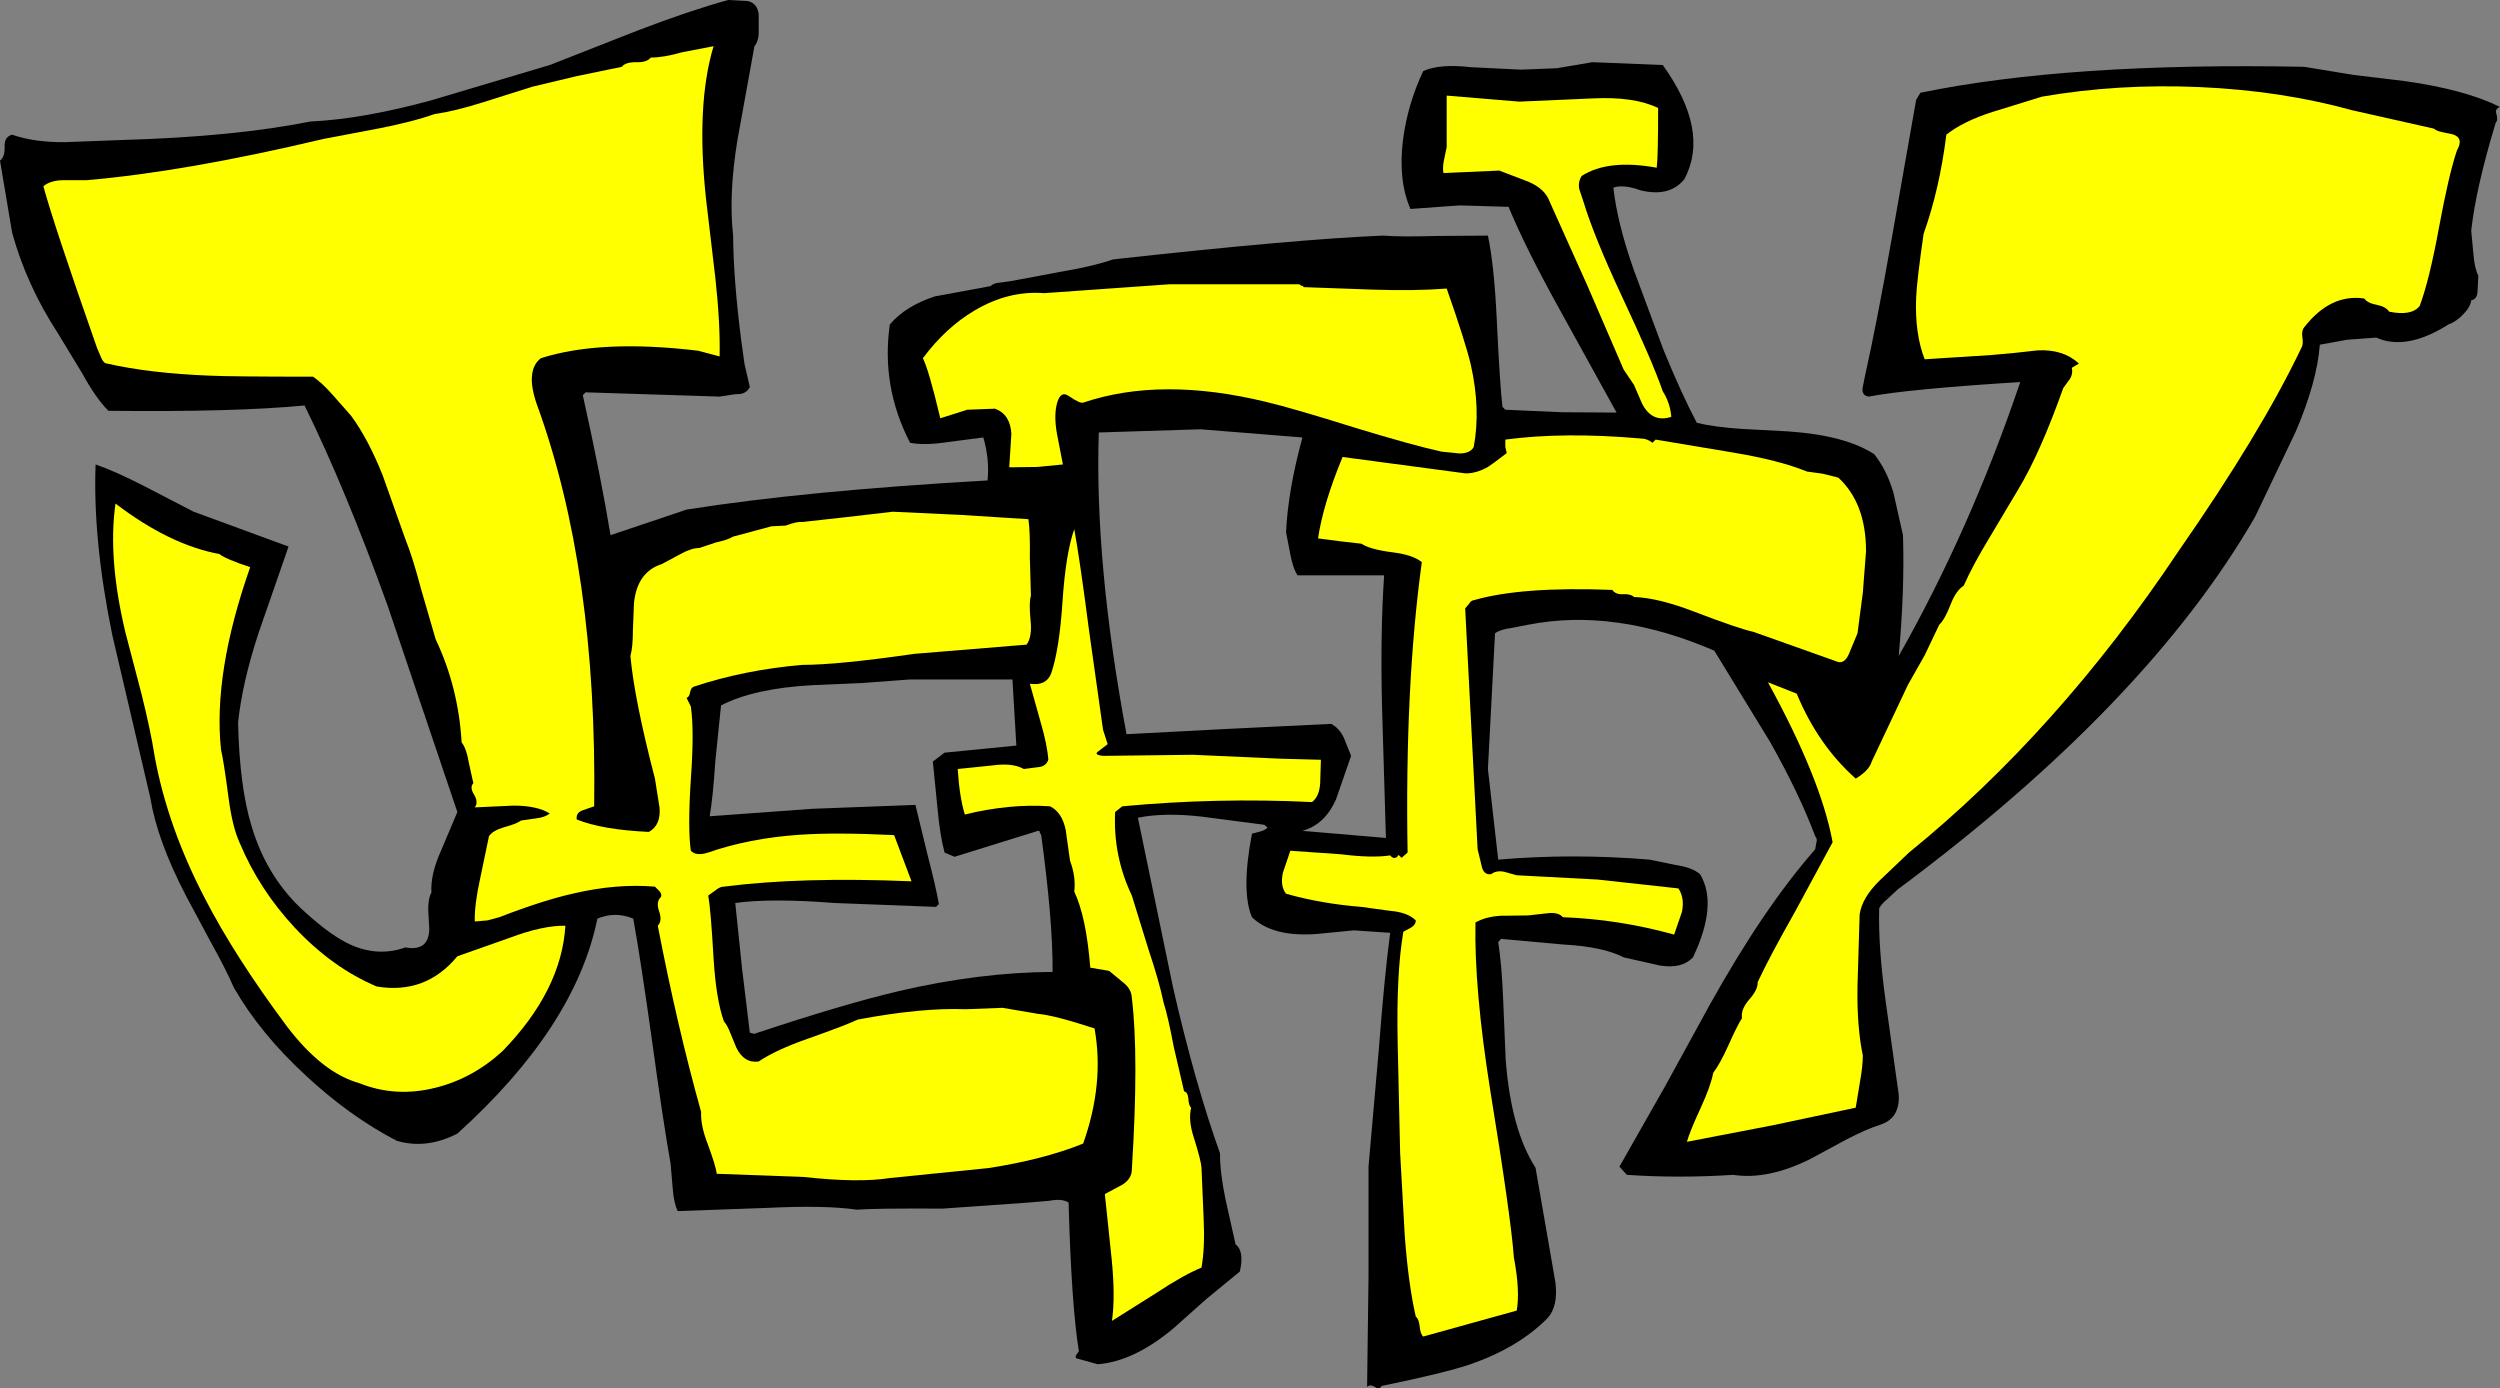
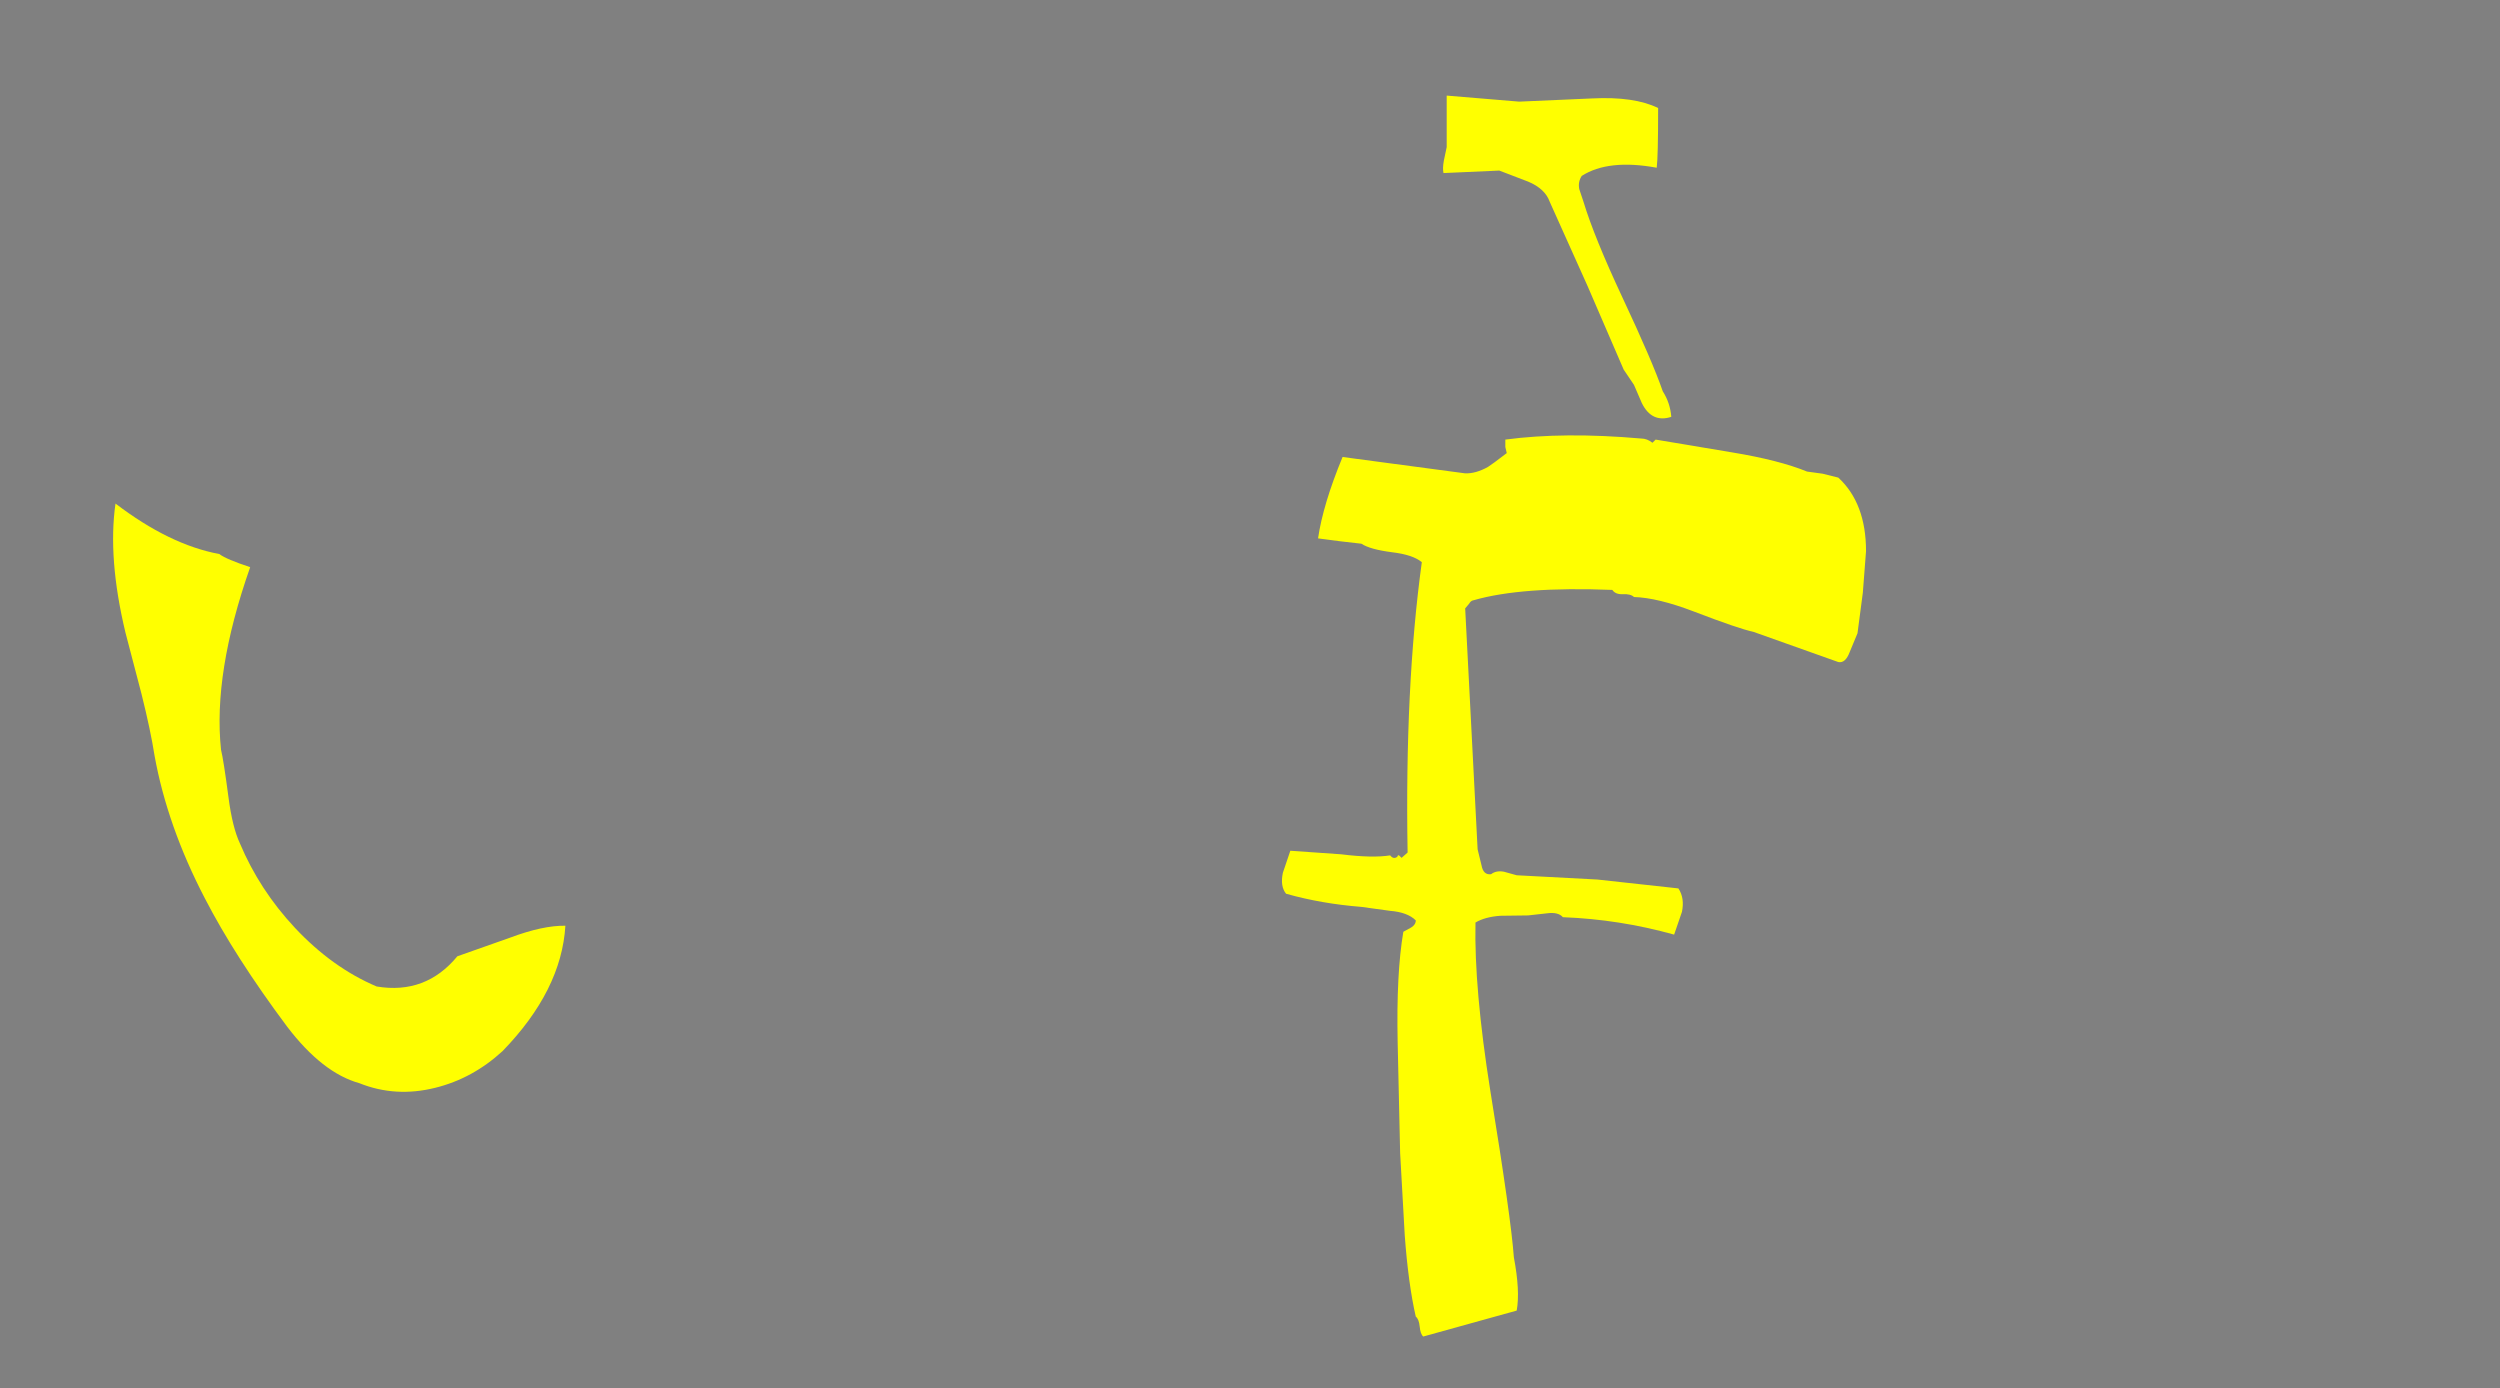
<svg xmlns="http://www.w3.org/2000/svg" height="195.35px" width="351.75px">
  <rect width="100%" height="100%" fill="#808080" stroke="none" />
  <g transform="matrix(1.0, 0.0, 0.0, 1.0, 175.35, 68.2)">
-     <path d="M-158.25 -48.5 Q-142.45 -48.95 -131.7 -51.1 -124.2 -51.45 -114.45 -54.15 L-98.0 -59.05 -85.65 -63.9 Q-78.35 -66.7 -72.9 -68.2 L-70.1 -68.05 Q-68.75 -67.7 -68.6 -66.15 L-68.6 -63.85 Q-68.55 -62.5 -69.2 -61.7 L-71.6 -48.45 Q-72.85 -40.8 -72.2 -35.05 -72.15 -28.75 -71.05 -20.25 L-70.6 -17.0 -69.85 -13.75 Q-70.4 -12.65 -71.8 -12.75 L-74.1 -12.4 -92.95 -13.0 -93.35 -12.6 Q-90.8 -1.15 -89.45 7.1 L-78.75 3.5 Q-62.05 0.85 -36.4 -0.6 -36.1 -3.6 -37.0 -6.65 L-42.0 -6.0 Q-45.25 -5.5 -47.3 -5.9 -51.4 -13.8 -50.15 -22.55 -47.95 -25.15 -43.8 -26.5 L-35.95 -27.95 Q-35.55 -28.4 -34.55 -28.45 L-33.1 -28.65 -25.9 -30.0 Q-21.45 -30.75 -18.75 -31.7 7.0 -34.55 19.2 -35.05 21.85 -34.85 26.7 -35.0 L34.0 -35.05 Q34.9 -30.75 35.25 -23.1 35.7 -13.75 36.05 -10.95 L36.45 -10.55 44.35 -10.2 52.1 -10.15 44.15 -24.55 Q39.35 -33.2 36.9 -39.1 L30.0 -39.3 23.1 -38.8 Q21.35 -42.8 22.05 -48.5 22.7 -53.55 24.9 -58.2 27.2 -59.25 31.55 -58.75 L38.65 -58.4 43.7 -58.6 48.7 -59.45 58.6 -59.05 Q65.25 -49.8 61.65 -43.0 59.6 -40.45 55.55 -41.4 53.05 -42.3 51.65 -41.8 52.2 -36.8 54.55 -30.15 L58.75 -18.85 Q61.3 -12.65 63.4 -8.7 65.95 -8.1 69.75 -7.85 L76.3 -7.5 Q84.25 -6.95 88.35 -4.3 90.1 -2.1 91.05 1.1 L92.4 7.1 Q92.65 14.75 91.8 24.1 101.9 6.25 108.9 -14.45 93.05 -13.45 87.6 -12.4 86.65 -12.5 86.7 -13.5 L87.0 -15.05 Q88.7 -22.65 90.8 -34.55 L94.25 -54.15 94.85 -55.15 Q115.75 -59.45 148.85 -58.8 L155.85 -57.65 162.95 -56.8 Q171.5 -55.6 176.4 -53.15 175.65 -52.9 175.9 -52.15 176.15 -51.3 175.8 -50.95 173.0 -41.7 172.35 -35.75 L172.65 -32.55 Q172.8 -30.5 173.35 -29.4 L173.25 -27.4 Q173.25 -26.1 172.35 -25.95 172.25 -25.0 171.2 -23.95 170.25 -22.95 169.15 -22.55 163.2 -18.8 159.0 -20.7 L154.9 -20.4 151.05 -19.7 Q150.65 -14.45 147.65 -7.45 L141.95 4.5 Q126.75 30.85 91.65 56.95 L90.2 58.3 Q89.35 59.0 89.05 59.6 88.9 65.15 90.0 72.95 L91.8 85.8 Q92.0 89.05 89.35 90.0 87.25 90.65 84.3 92.2 L79.4 94.85 Q73.4 97.85 68.5 97.1 60.8 97.6 53.55 97.1 L52.5 95.95 58.95 84.6 65.2 73.2 Q72.8 59.55 80.05 51.3 L80.2 50.4 Q80.4 49.85 80.05 49.45 77.75 43.35 73.65 36.1 L65.85 23.35 Q51.85 17.3 39.65 19.7 L37.35 20.15 Q35.75 20.35 35.0 20.9 L34.0 40.0 35.45 52.75 Q45.9 51.85 56.75 52.75 L60.4 53.5 Q62.75 53.85 63.85 54.8 66.4 59.05 62.85 66.5 61.3 68.15 58.2 67.65 L53.1 66.5 Q50.2 65.0 44.7 64.7 L35.85 63.9 35.45 64.35 Q35.95 67.5 36.15 72.55 L36.5 80.9 Q37.25 90.75 40.7 96.1 L43.5 112.25 Q43.9 115.6 42.4 117.25 38.3 121.4 31.55 123.75 27.85 125.0 19.05 126.8 18.7 127.4 18.1 126.95 17.4 126.5 17.0 126.95 L17.2 111.5 17.2 95.95 18.65 79.45 Q19.45 69.0 20.25 63.05 L15.15 62.7 10.0 63.2 Q3.75 63.7 0.8 60.85 -0.75 57.2 0.8 49.1 L1.95 48.8 Q2.65 48.6 3.0 48.25 L2.55 47.85 -6.25 46.7 Q-11.5 46.1 -15.25 46.85 L-10.3 70.75 Q-7.2 84.3 -3.7 94.05 -3.7 96.85 -2.9 100.65 L-1.5 106.9 Q-0.25 107.8 -0.9 110.7 L-5.65 114.6 -10.25 118.7 Q-15.8 123.35 -20.9 123.75 L-23.95 122.9 Q-24.1 122.6 -23.85 122.35 L-23.55 121.9 Q-24.6 115.55 -25.0 101.0 -25.9 100.4 -27.7 100.75 L-30.65 101.0 -42.7 101.85 Q-52.15 101.8 -54.8 102.0 -59.3 101.35 -67.4 101.75 L-80.0 102.2 Q-80.55 101.05 -80.7 99.0 L-81.0 95.5 Q-82.0 89.95 -83.6 78.3 -85.2 66.85 -86.25 61.05 -88.8 60.0 -91.3 61.05 -94.4 76.3 -111.0 91.3 -115.4 93.55 -119.55 92.3 -126.25 88.8 -132.35 83.1 -138.75 77.2 -142.45 70.75 -143.6 68.1 -145.75 64.25 L-149.2 57.8 Q-153.25 50.0 -154.2 44.05 L-159.55 21.15 Q-162.3 7.75 -161.9 -2.85 -159.25 -1.95 -155.05 0.2 L-148.1 3.8 -134.75 8.7 -138.95 20.8 Q-141.3 27.95 -141.85 33.5 -141.65 42.5 -139.95 48.05 -137.75 55.45 -132.3 60.25 -128.65 63.55 -125.95 64.75 -122.1 66.45 -118.3 65.1 -115.05 65.7 -114.95 62.55 L-115.1 59.8 Q-115.1 58.15 -114.65 57.4 -114.8 54.8 -113.3 51.5 L-111.0 46.05 -120.8 17.05 Q-126.7 0.65 -132.5 -11.15 -142.45 -10.2 -160.1 -10.4 -161.85 -12.15 -163.8 -15.7 L-167.2 -21.3 Q-171.65 -28.15 -173.65 -35.5 L-175.35 -45.6 Q-174.65 -46.1 -174.7 -47.6 -174.75 -48.95 -173.65 -49.25 -170.5 -48.15 -166.15 -48.2 L-158.25 -48.5 M-6.45 -7.8 L-20.75 -7.35 Q-21.35 11.0 -16.85 35.1 L-2.5 34.35 11.95 33.65 Q13.1 34.25 13.75 35.65 L14.75 38.15 12.6 44.35 Q11.0 47.85 7.9 48.7 L19.65 49.7 19.1 31.25 Q18.85 20.65 19.4 12.75 L7.2 12.75 Q6.55 11.7 6.2 9.8 L5.6 6.7 Q5.85 0.9 7.9 -6.65 L-6.45 -7.8 M-61.1 45.6 L-46.55 45.05 -44.85 52.05 Q-43.7 56.45 -43.25 59.0 L-43.65 59.4 -57.95 58.85 Q-66.85 58.15 -71.9 58.85 L-70.95 68.0 -69.85 77.1 -69.5 77.2 -69.2 77.25 Q-56.75 73.1 -48.9 71.25 -37.5 68.6 -27.25 68.55 -27.2 61.45 -28.85 49.3 L-29.05 48.95 Q-29.05 48.65 -29.3 48.7 L-41.05 52.35 -42.45 51.75 Q-43.1 49.35 -43.45 45.45 L-44.1 38.95 -42.45 37.7 -37.4 37.2 -32.35 36.7 -32.9 27.4 -47.3 27.4 -54.1 27.9 -61.0 28.2 Q-69.25 28.65 -73.9 31.05 L-74.7 38.85 Q-75.05 44.15 -75.5 46.65 L-61.1 45.6" fill="#000000" fill-rule="evenodd" stroke="none" />
-     <path d="M-163.15 -42.85 Q-149.2 -44.05 -129.85 -48.65 L-121.95 -50.15 Q-117.15 -51.1 -114.2 -52.15 -111.35 -52.55 -107.25 -53.85 L-100.45 -56.0 -94.15 -57.5 -87.85 -58.8 Q-87.4 -59.45 -85.85 -59.45 -84.3 -59.4 -83.8 -60.1 -82.0 -60.1 -79.35 -60.85 L-74.95 -61.7 Q-77.45 -53.4 -76.0 -40.1 L-74.7 -29.1 Q-74.0 -22.7 -74.1 -18.05 L-77.1 -18.85 Q-90.8 -20.5 -99.25 -17.8 -101.45 -16.1 -99.85 -11.4 -91.3 12.0 -91.75 45.25 L-93.35 45.8 Q-94.35 46.15 -94.2 47.1 -90.6 48.55 -84.05 48.85 -82.35 47.9 -82.55 45.45 L-83.2 41.35 Q-86.1 30.2 -86.65 24.1 -86.3 22.85 -86.3 20.45 L-86.15 16.65 Q-85.7 12.25 -82.2 11.15 L-79.6 9.75 Q-78.05 8.9 -76.95 8.9 L-74.55 8.1 Q-72.9 7.75 -72.2 7.3 L-66.8 5.85 -64.8 5.75 Q-63.2 5.15 -62.5 5.25 L-56.2 4.55 -49.75 3.8 -40.15 4.25 -30.65 4.85 Q-30.4 6.6 -30.45 10.25 L-30.3 15.65 Q-30.6 16.5 -30.35 19.1 -30.1 21.35 -30.9 22.5 L-46.75 23.8 Q-57.45 25.35 -62.5 25.35 -70.6 26.05 -77.7 28.4 -78.15 28.55 -78.25 29.2 -78.35 29.85 -78.75 30.0 L-78.15 31.2 Q-77.65 34.55 -78.15 41.45 -78.6 48.35 -78.15 51.5 -77.4 52.3 -75.7 51.75 -70.0 49.75 -62.85 49.25 -57.65 48.9 -49.55 49.3 L-47.1 55.8 Q-62.6 55.15 -73.5 56.55 -74.05 56.55 -74.65 57.05 L-75.7 57.8 Q-75.35 59.7 -74.95 66.65 -74.6 72.4 -73.5 75.5 -73.0 76.05 -72.55 77.25 L-71.75 79.2 Q-70.65 81.45 -68.6 81.15 -66.15 79.5 -61.7 77.95 -56.2 76.0 -54.65 75.25 -45.6 73.55 -39.45 73.8 L-34.3 73.6 -29.3 74.45 Q-27.0 74.65 -21.35 76.5 -19.95 84.25 -22.95 92.7 -28.5 94.95 -36.3 96.15 L-50.15 97.55 Q-54.55 98.25 -62.25 97.4 L-74.5 96.95 Q-74.65 95.8 -75.8 92.7 -76.8 90.1 -76.7 88.25 -80.05 76.3 -82.8 62.05 -82.15 61.4 -82.6 60.05 -83.1 58.7 -82.35 58.0 -82.2 57.6 -82.55 57.2 L-83.2 56.55 Q-88.6 56.1 -94.6 57.5 -98.9 58.45 -105.1 60.85 L-106.75 61.3 -108.55 61.45 Q-108.6 59.05 -107.8 55.45 L-106.55 49.45 Q-106.0 48.65 -104.45 48.2 -102.6 47.7 -102.05 47.25 L-99.95 46.95 Q-98.65 46.8 -98.0 46.25 -99.8 45.15 -103.1 45.15 L-108.55 45.4 Q-108.0 44.7 -108.65 43.6 -109.3 42.55 -108.75 42.0 L-109.4 39.05 Q-109.7 37.15 -110.4 36.25 -110.85 28.5 -114.05 21.75 L-116.1 14.7 Q-117.3 10.15 -118.3 7.7 L-121.5 -1.3 Q-123.55 -6.45 -125.95 -9.7 L-128.55 -12.65 Q-130.05 -14.35 -131.3 -15.2 -142.65 -15.2 -146.0 -15.35 -154.4 -15.7 -160.3 -17.05 -160.75 -17.05 -161.1 -17.85 L-161.7 -19.25 Q-167.75 -36.5 -169.25 -42.0 -168.2 -42.85 -166.35 -42.85 L-163.15 -42.85" fill="#ffff00" fill-rule="evenodd" stroke="none" />
-     <path d="M111.95 -54.6 Q122.65 -56.45 134.1 -55.95 145.6 -55.45 155.55 -52.7 L167.1 -50.1 Q167.4 -49.8 168.3 -49.6 L169.75 -49.3 Q171.35 -48.8 170.35 -47.05 169.2 -43.7 167.8 -36.1 166.45 -28.75 165.1 -25.15 163.95 -23.7 160.8 -24.35 160.35 -25.05 159.1 -25.3 157.75 -25.55 157.3 -26.2 152.55 -26.9 148.85 -22.15 148.45 -21.65 148.6 -20.7 148.75 -19.7 148.45 -19.25 142.75 -7.3 131.2 9.3 114.25 34.7 93.25 51.75 L89.1 55.7 Q86.65 58.1 86.3 60.45 L86.0 70.55 Q85.9 76.25 86.75 80.3 86.75 81.8 86.35 84.0 L85.75 87.65 73.95 90.15 62.0 92.45 Q62.4 91.0 63.95 87.65 65.35 84.6 65.7 82.75 66.65 81.5 67.8 78.95 69.05 76.15 69.75 75.05 69.55 73.85 70.75 72.45 72.0 71.05 71.95 70.0 73.6 66.45 77.2 60.1 L82.5 50.3 Q80.85 41.35 73.4 27.8 L77.45 29.4 Q80.45 36.65 85.75 41.35 87.65 40.2 88.0 38.95 L93.1 28.15 95.45 24.0 97.5 19.7 Q98.3 18.95 99.1 16.85 99.85 14.9 100.95 14.2 102.2 11.35 104.6 7.4 L108.65 0.6 Q111.7 -4.45 114.95 -13.6 L115.9 -14.9 Q116.35 -15.65 116.15 -16.45 L117.15 -17.05 Q114.95 -19.1 111.3 -18.9 L108.15 -18.55 104.85 -18.25 95.45 -17.65 Q94.05 -21.25 94.25 -26.3 94.35 -28.7 95.3 -35.3 97.55 -41.6 98.5 -49.25 100.9 -51.15 105.0 -52.45 L111.95 -54.6" fill="#ffff00" fill-rule="evenodd" stroke="none" />
    <path d="M35.6 -44.2 L27.75 -43.85 Q27.6 -44.5 27.8 -45.6 L28.2 -47.5 28.2 -54.75 38.4 -53.9 48.65 -54.35 Q54.6 -54.65 57.95 -53.0 57.95 -46.1 57.75 -44.6 50.95 -45.85 47.2 -43.45 46.65 -42.6 46.85 -41.6 L47.45 -39.8 Q48.95 -34.85 52.9 -26.4 57.15 -17.35 58.6 -13.15 59.65 -11.5 59.8 -9.55 57.05 -8.65 55.65 -11.5 L54.55 -14.05 53.1 -16.2 48.0 -28.0 42.7 -39.8 Q42.05 -41.65 39.65 -42.65 L35.6 -44.2" fill="#ffff00" fill-rule="evenodd" stroke="none" />
-     <path d="M27.5 -4.65 Q23.2 -5.6 15.2 -8.05 6.6 -10.75 2.8 -11.65 -12.0 -15.25 -22.95 -11.55 -23.4 -11.4 -25.0 -12.5 -26.1 -13.25 -26.6 -11.55 -27.1 -9.85 -26.65 -7.25 L-25.8 -2.85 -29.4 -2.5 -33.35 -2.45 -33.05 -7.15 Q-33.2 -9.9 -35.35 -10.7 L-39.25 -10.55 -43.05 -9.35 Q-44.65 -16.1 -45.5 -17.8 -42.3 -22.1 -38.25 -24.5 -33.45 -27.35 -28.45 -26.95 L-10.85 -28.2 7.45 -28.2 7.75 -28.0 Q8.05 -28.0 8.05 -27.8 L17.8 -27.45 Q23.75 -27.25 28.2 -27.6 30.9 -19.9 31.6 -16.85 33.0 -10.6 32.0 -5.3 31.5 -4.4 30.0 -4.4 L27.5 -4.65" fill="#ffff00" fill-rule="evenodd" stroke="none" />
    <path d="M57.15 -5.9 L57.6 -6.35 68.35 -4.55 Q75.0 -3.45 78.9 -1.85 L81.1 -1.55 83.3 -1.0 Q87.2 2.6 87.2 9.35 L86.75 15.2 86.0 20.9 84.9 23.55 Q84.3 25.15 83.3 24.95 L71.35 20.7 Q69.25 20.25 63.0 17.85 57.9 15.9 54.55 15.8 54.1 15.35 52.95 15.4 51.95 15.45 51.5 14.8 38.75 14.3 32.0 16.25 31.6 16.3 31.35 16.75 L30.8 17.4 32.55 51.3 33.1 53.55 Q33.35 54.95 34.45 54.8 35.15 54.25 36.25 54.45 L38.05 54.95 49.4 55.55 60.8 56.8 Q61.7 58.15 61.3 60.1 L60.2 63.3 Q52.5 61.15 44.55 60.85 43.9 60.1 42.35 60.3 L39.65 60.6 35.75 60.65 Q33.6 60.8 32.25 61.6 32.05 70.9 34.35 85.35 37.25 103.15 37.65 108.7 38.55 113.45 38.05 116.2 L24.9 119.85 Q24.5 119.5 24.4 118.45 24.3 117.4 23.85 117.05 22.8 112.45 22.3 105.65 L21.65 94.05 21.3 78.45 Q21.1 68.75 22.1 62.9 L23.2 62.3 Q23.85 61.9 23.85 61.3 22.7 60.15 20.2 59.95 L16.2 59.4 Q10.55 58.95 5.6 57.55 4.75 56.5 5.15 54.6 L6.2 51.5 13.35 52.0 Q17.75 52.55 20.25 52.15 20.7 52.75 21.25 52.35 21.35 52.0 21.55 52.2 L21.85 52.5 22.7 51.75 Q22.3 28.35 24.7 10.9 23.45 9.85 20.5 9.5 17.4 9.1 16.2 8.3 L13.15 7.95 10.1 7.55 Q10.8 2.75 13.55 -3.9 L30.8 -1.6 Q32.3 -1.55 34.0 -2.5 34.5 -2.8 36.65 -4.45 L36.45 -5.3 36.45 -6.35 Q44.7 -7.45 55.55 -6.5 56.4 -6.5 57.15 -5.9" fill="#ffff00" fill-rule="evenodd" stroke="none" />
    <path d="M-157.7 20.8 Q-160.2 10.35 -159.1 2.65 -151.5 8.45 -144.5 9.75 -143.5 10.5 -140.15 11.6 -145.4 26.55 -144.25 37.3 -143.9 38.7 -143.2 44.0 -142.65 48.2 -141.6 50.45 -138.85 57.0 -133.85 62.35 -128.6 67.95 -122.35 70.6 -115.45 71.75 -111.0 66.35 L-103.5 63.7 Q-98.95 62.0 -95.8 62.05 -96.35 71.15 -104.65 79.7 -108.85 83.55 -114.1 84.85 -119.7 86.25 -124.8 84.2 -130.0 82.75 -134.95 76.25 -142.3 66.4 -146.55 58.15 -151.8 48.05 -153.6 38.15 -154.15 34.6 -155.45 29.4 L-157.7 20.8" fill="#ffff00" fill-rule="evenodd" stroke="none" />
-     <path d="M10.4 41.95 Q10.3 43.85 9.25 44.65 -4.15 44.0 -17.45 45.25 L-18.45 46.05 Q-18.75 52.25 -16.1 57.8 L-13.8 65.25 Q-12.2 70.05 -11.65 72.8 -11.0 74.85 -10.2 79.1 L-8.75 85.35 Q-8.25 85.45 -8.15 86.35 -8.1 87.4 -7.75 87.65 -8.2 89.4 -7.35 91.95 -6.35 95.15 -6.3 96.1 L-6.0 103.2 Q-5.8 107.4 -6.3 110.15 -8.85 111.2 -12.7 113.75 L-18.9 117.65 Q-18.4 114.25 -18.95 108.85 L-19.9 99.8 -17.45 98.5 Q-16.1 97.65 -16.1 96.35 -15.1 80.4 -16.1 72.2 -16.15 70.95 -17.3 70.05 L-19.3 68.4 -21.95 67.95 Q-22.5 60.85 -24.2 57.25 -23.95 55.15 -24.8 52.9 L-25.4 48.6 Q-25.9 46.1 -27.6 45.25 -33.25 44.85 -39.6 46.4 -40.35 43.95 -40.6 40.0 L-35.75 39.5 Q-32.85 39.1 -31.3 40.0 L-29.4 39.75 Q-28.2 39.7 -27.85 38.7 -28.0 36.6 -28.95 33.35 L-30.45 28.0 Q-28.15 28.35 -27.45 26.55 -26.3 23.2 -25.85 16.4 -25.4 9.65 -24.2 6.25 -23.35 11.0 -22.15 20.3 L-20.15 34.5 -19.5 36.5 -20.8 37.5 Q-21.55 38.0 -20.15 38.15 L-7.5 38.0 4.85 38.55 10.5 38.7 10.4 41.95" fill="#ffff00" fill-rule="evenodd" stroke="none" />
  </g>
</svg>